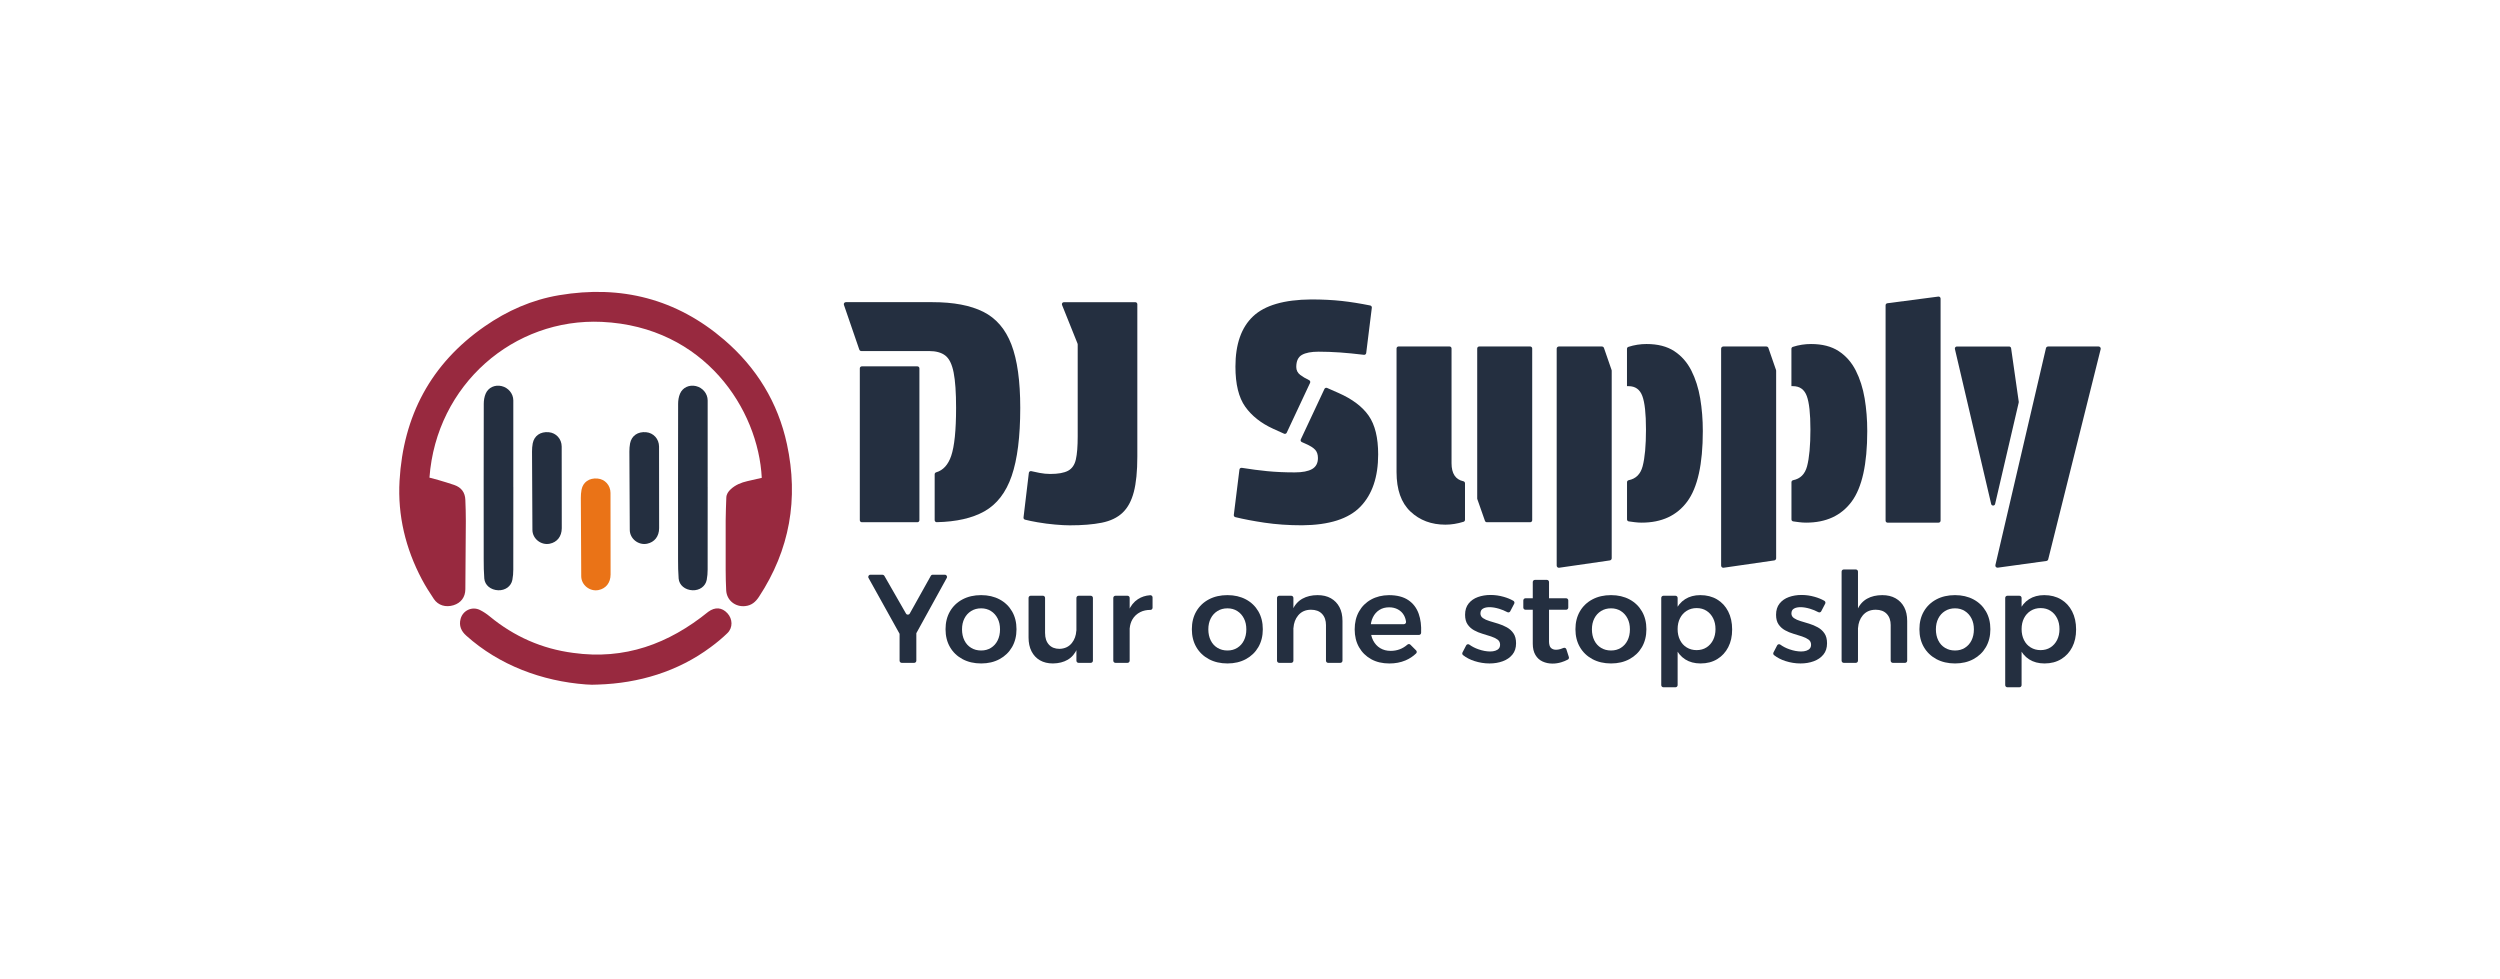
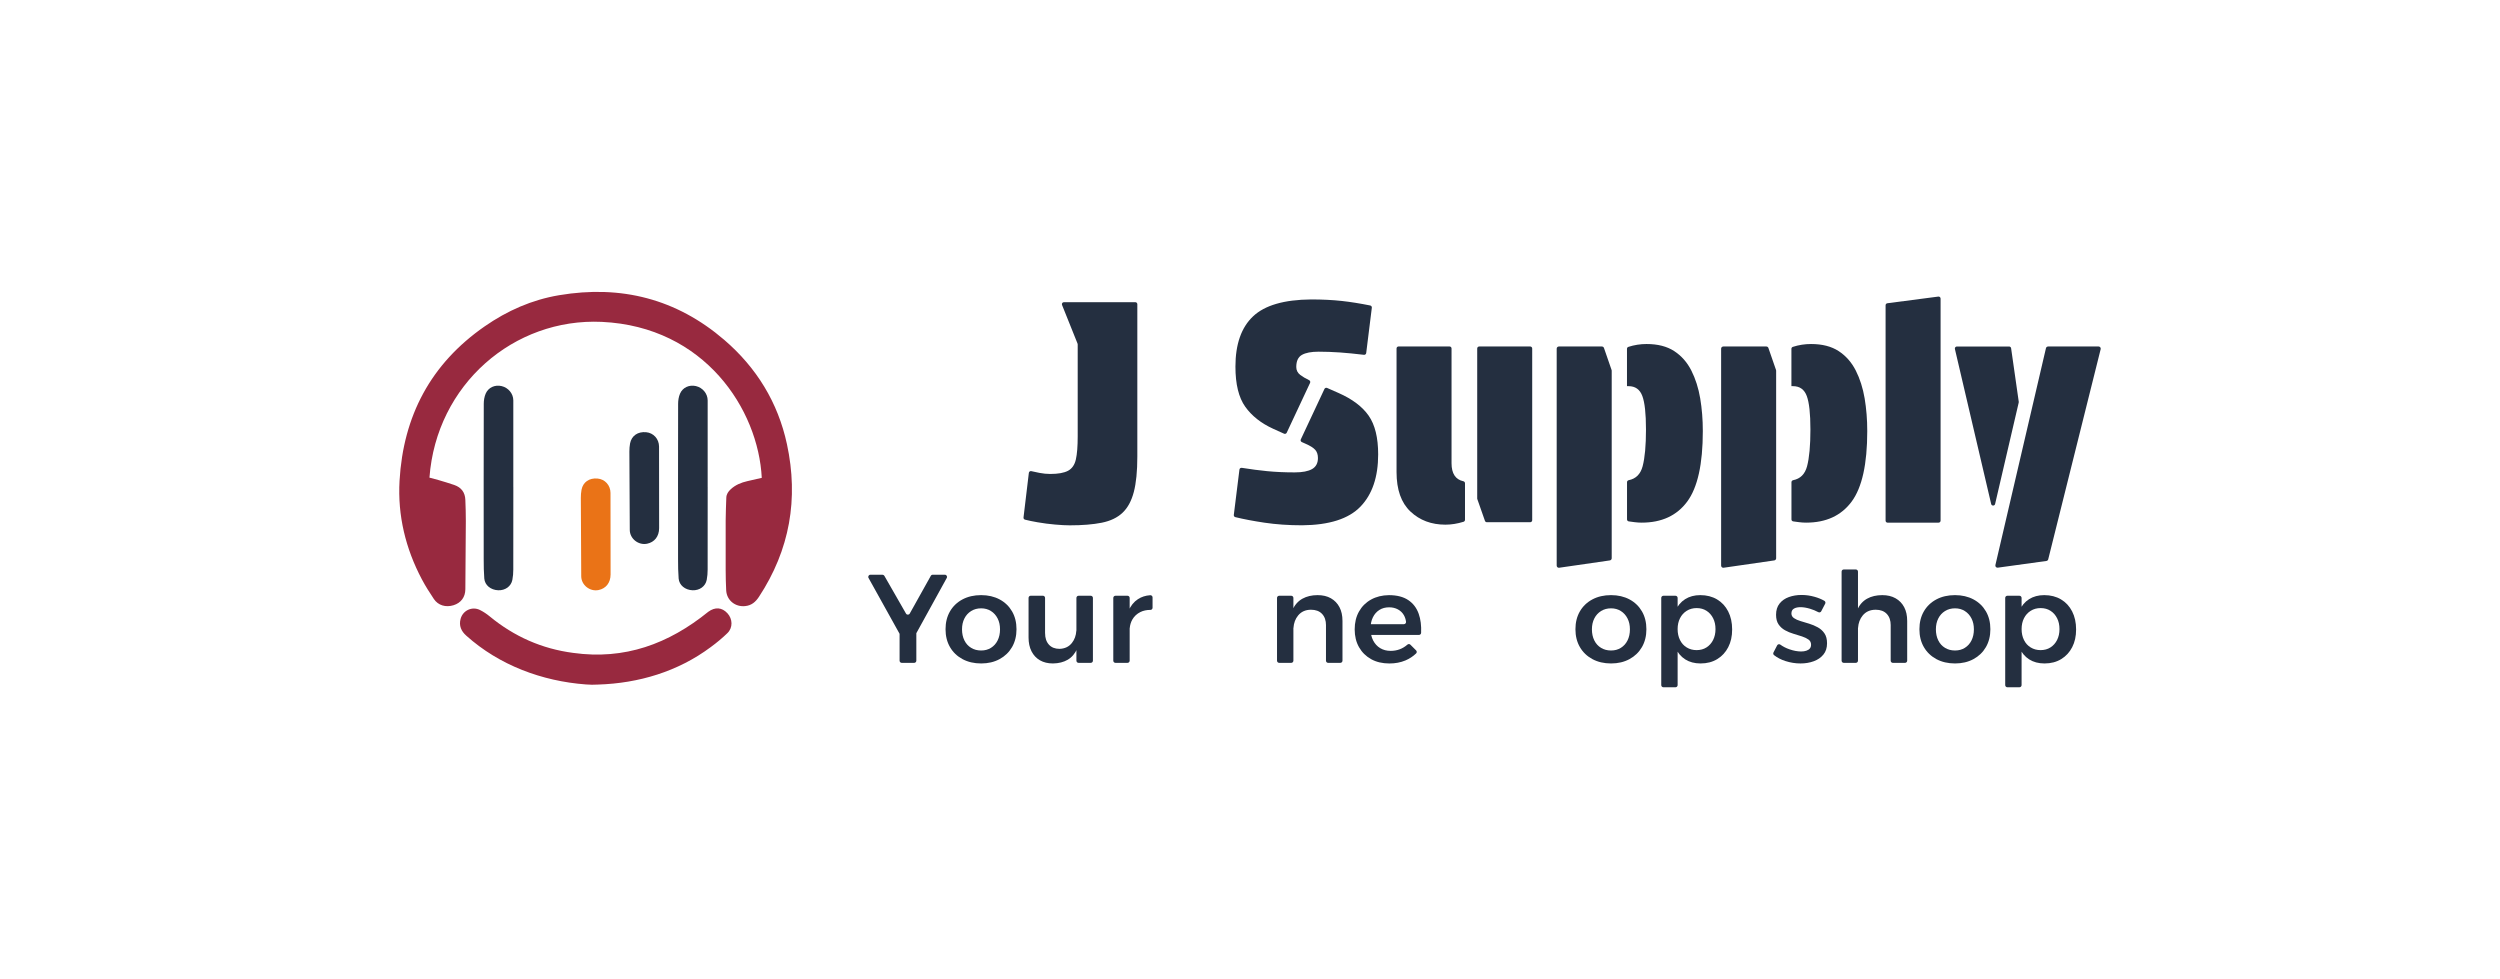
<svg xmlns="http://www.w3.org/2000/svg" viewBox="0 0 1200 470" version="1.1">
  <defs>
    <style>
      .cls-1 {
        fill: #242f40;
      }

      .cls-2 {
        fill: #ea7317;
      }

      .cls-3 {
        fill: #98293f;
      }
    </style>
  </defs>
  <g>
    <g id="Los">
      <g id="Logo_Hor_Color">
        <g>
          <g>
            <path d="M417.8,275.87h5.79c.37,0,.71.2.9.52l10.39,18.13c.4.7,1.41.69,1.8-.01l10.11-18.11c.18-.33.53-.53.9-.53h5.85c.79,0,1.29.85.91,1.54l-18.12,32.9h-1.15l-18.29-32.9c-.38-.69.12-1.54.91-1.54ZM432.84,300.16h5.96c.57,0,1.04.46,1.04,1.04v15.93c0,.57-.46,1.04-1.04,1.04h-5.96c-.57,0-1.04-.46-1.04-1.04v-15.93c0-.57.46-1.04,1.04-1.04Z" class="cls-1" />
            <path d="M470.95,285.66c3.34,0,6.29.69,8.85,2.05,2.56,1.37,4.55,3.28,5.98,5.74,1.43,2.46,2.14,5.32,2.14,8.58s-.72,6.12-2.14,8.58c-1.43,2.46-3.42,4.38-5.98,5.77-2.56,1.39-5.51,2.08-8.85,2.08s-6.36-.69-8.94-2.08c-2.58-1.39-4.58-3.31-6.01-5.77-1.43-2.46-2.14-5.32-2.14-8.58s.71-6.12,2.14-8.58c1.43-2.46,3.43-4.37,6.01-5.74,2.58-1.37,5.56-2.05,8.94-2.05ZM470.95,292c-1.81,0-3.41.43-4.8,1.3-1.39.87-2.47,2.05-3.23,3.56-.77,1.51-1.15,3.25-1.15,5.23s.38,3.79,1.15,5.32c.76,1.53,1.84,2.72,3.23,3.56,1.39.85,2.99,1.27,4.8,1.27s3.34-.42,4.71-1.27c1.37-.85,2.44-2.03,3.2-3.56.76-1.53,1.15-3.3,1.15-5.32s-.38-3.72-1.15-5.23c-.77-1.51-1.83-2.7-3.2-3.56-1.37-.87-2.94-1.3-4.71-1.3Z" class="cls-1" />
            <path d="M501.64,303.9c0,2.34.61,4.18,1.84,5.53,1.23,1.35,2.93,2.02,5.1,2.02,2.54-.08,4.52-1.03,5.95-2.84,1.25-1.59,1.96-3.53,2.11-5.83.04-.56.48-1,1.03-1h0c.58,0,1.05.48,1.04,1.06-.09,3.43-.63,6.25-1.62,8.46-1.09,2.44-2.62,4.23-4.59,5.38-1.97,1.15-4.33,1.74-7.07,1.78-2.42,0-4.5-.5-6.25-1.51-1.75-1.01-3.1-2.45-4.05-4.32-.95-1.87-1.42-4.08-1.42-6.62v-19.02c0-.57.46-1.04,1.04-1.04h5.84c.57,0,1.04.46,1.04,1.04v16.91ZM517.72,285.96h5.84c.57,0,1.04.46,1.04,1.04v30.13c0,.57-.46,1.04-1.04,1.04h-5.84c-.57,0-1.04-.46-1.04-1.04v-30.13c0-.57.46-1.04,1.04-1.04Z" class="cls-1" />
            <path d="M535.42,285.96h5.78c.57,0,1.04.46,1.04,1.04v30.13c0,.57-.46,1.04-1.04,1.04h-5.78c-.57,0-1.04-.46-1.04-1.04v-30.13c0-.57.46-1.04,1.04-1.04ZM553.23,291.72c0,.56-.45,1.04-1.01,1.03-1.83,0-3.45.34-4.85,1.04-1.65.83-2.92,2-3.81,3.53-.72,1.25-1.15,2.65-1.29,4.2-.05.58-.57.99-1.14.93h-.08c-.53-.07-.94-.53-.92-1.06.08-3.17.6-5.89,1.56-8.15,1.05-2.48,2.56-4.36,4.53-5.65,1.69-1.1,3.65-1.74,5.87-1.89.61-.04,1.14.42,1.14,1.03v4.98Z" class="cls-1" />
-             <path d="M589.18,285.66c3.34,0,6.29.69,8.85,2.05,2.56,1.37,4.55,3.28,5.98,5.74,1.43,2.46,2.14,5.32,2.14,8.58s-.72,6.12-2.14,8.58c-1.43,2.46-3.42,4.38-5.98,5.77-2.56,1.39-5.51,2.08-8.85,2.08s-6.36-.69-8.94-2.08c-2.58-1.39-4.58-3.31-6.01-5.77-1.43-2.46-2.14-5.32-2.14-8.58s.71-6.12,2.14-8.58c1.43-2.46,3.43-4.37,6.01-5.74,2.58-1.37,5.56-2.05,8.94-2.05ZM589.18,292c-1.81,0-3.41.43-4.8,1.3-1.39.87-2.47,2.05-3.23,3.56-.77,1.51-1.15,3.25-1.15,5.23s.38,3.79,1.15,5.32c.76,1.53,1.84,2.72,3.23,3.56,1.39.85,2.99,1.27,4.8,1.27s3.34-.42,4.71-1.27c1.37-.85,2.44-2.03,3.2-3.56.76-1.53,1.15-3.3,1.15-5.32s-.38-3.72-1.15-5.23c-.77-1.51-1.83-2.7-3.2-3.56-1.37-.87-2.94-1.3-4.71-1.3Z" class="cls-1" />
            <path d="M614.01,285.96h5.78c.57,0,1.04.46,1.04,1.04v30.13c0,.57-.46,1.04-1.04,1.04h-5.78c-.57,0-1.04-.46-1.04-1.04v-30.13c0-.57.46-1.04,1.04-1.04ZM636.48,300.16c0-2.34-.63-4.17-1.9-5.5-1.27-1.33-3.03-1.99-5.29-1.99-2.62,0-4.68.92-6.19,2.75-1.34,1.62-2.08,3.62-2.24,5.98-.03.53-.5.94-1.03.94h-.06c-.58,0-1.05-.48-1.04-1.06.09-3.46.64-6.3,1.65-8.52,1.11-2.44,2.7-4.23,4.77-5.38,2.07-1.15,4.5-1.72,7.28-1.72,2.5,0,4.63.5,6.4,1.51,1.77,1.01,3.14,2.43,4.11,4.26.97,1.83,1.45,4.04,1.45,6.62v19.08c0,.57-.46,1.04-1.04,1.04h-5.84c-.57,0-1.04-.46-1.04-1.04v-16.97Z" class="cls-1" />
            <path d="M673.87,299.61c.63,0,1.12-.57,1.03-1.19-.17-1.19-.52-2.23-1.03-3.13-.69-1.19-1.64-2.11-2.87-2.78-1.23-.66-2.63-1-4.2-1-1.81,0-3.38.42-4.71,1.27-1.33.85-2.37,2.03-3.11,3.56-.75,1.53-1.12,3.3-1.12,5.32,0,2.22.41,4.13,1.24,5.74.83,1.61,1.96,2.85,3.41,3.72,1.45.87,3.12,1.3,5.01,1.3,3.08,0,5.76-1,8.03-2.99.42-.37,1.05-.38,1.44.02l2.74,2.74c.4.4.42,1.06.01,1.45-1.47,1.42-3.18,2.55-5.15,3.38-2.3.97-4.85,1.45-7.67,1.45-3.38,0-6.31-.69-8.79-2.08-2.48-1.39-4.41-3.3-5.8-5.74-1.39-2.44-2.08-5.29-2.08-8.55s.69-6.12,2.08-8.58c1.39-2.46,3.32-4.37,5.8-5.74,2.48-1.37,5.33-2.07,8.55-2.11,3.83,0,6.92.79,9.27,2.36,2.36,1.57,4.04,3.78,5.04,6.62.92,2.6,1.3,5.64,1.15,9.13-.02.55-.49.99-1.04.99h-23.35c-.57,0-1.04-.46-1.04-1.04v-3.06c0-.57.46-1.04,1.04-1.04h16.12Z" class="cls-1" />
-             <path d="M724.93,293.41c-.27.52-.91.7-1.42.42-1.28-.68-2.6-1.22-3.96-1.63-1.69-.5-3.22-.76-4.59-.76-1.29,0-2.34.23-3.14.7-.81.46-1.21,1.24-1.21,2.33,0,.93.41,1.67,1.24,2.24.83.56,1.88,1.04,3.17,1.42,1.29.38,2.66.8,4.11,1.24,1.45.44,2.83,1.03,4.14,1.75,1.31.72,2.38,1.69,3.2,2.9.83,1.21,1.24,2.8,1.24,4.77,0,2.17-.58,3.98-1.75,5.41-1.17,1.43-2.72,2.5-4.65,3.2-1.93.71-4.05,1.06-6.34,1.06-2.42,0-4.82-.38-7.22-1.15-2.1-.67-3.93-1.62-5.49-2.85-.38-.3-.48-.84-.26-1.28l1.76-3.4c.29-.56,1.01-.74,1.51-.37,1.28.93,2.73,1.68,4.35,2.24,2.03.71,3.92,1.06,5.65,1.06.93,0,1.75-.12,2.48-.36.72-.24,1.29-.59,1.69-1.06.4-.46.6-1.08.6-1.84,0-1.05-.4-1.86-1.21-2.45-.81-.58-1.84-1.09-3.11-1.51-1.27-.42-2.63-.85-4.08-1.27-1.45-.42-2.81-.99-4.08-1.69s-2.31-1.64-3.11-2.81c-.81-1.17-1.21-2.72-1.21-4.65,0-2.17.56-3.97,1.69-5.38,1.13-1.41,2.62-2.45,4.47-3.11,1.85-.66,3.87-1,6.04-1s4.19.29,6.28.88c1.72.48,3.29,1.12,4.68,1.91.49.28.69.89.43,1.39l-1.9,3.63Z" class="cls-1" />
-             <path d="M732.23,287.17h19.5c.57,0,1.04.46,1.04,1.04v3.43c0,.57-.46,1.04-1.04,1.04h-19.5c-.57,0-1.04-.46-1.04-1.04v-3.43c0-.57.46-1.04,1.04-1.04ZM743.52,307.65c0,1.61.3,2.72.91,3.32.6.6,1.43.91,2.48.91.64,0,1.35-.11,2.11-.33.45-.13.93-.31,1.42-.53.57-.25,1.23.03,1.42.62l1.19,3.73c.15.47-.04.99-.48,1.22-1,.53-2.05.97-3.16,1.3-1.39.42-2.79.63-4.2.63-1.73,0-3.32-.33-4.77-1-1.45-.66-2.6-1.71-3.44-3.14-.85-1.43-1.27-3.23-1.27-5.41v-29.59c0-.57.46-1.04,1.04-1.04h5.72c.57,0,1.04.46,1.04,1.04v28.26Z" class="cls-1" />
            <path d="M773.3,285.66c3.34,0,6.29.69,8.85,2.05,2.56,1.37,4.55,3.28,5.98,5.74,1.43,2.46,2.14,5.32,2.14,8.58s-.72,6.12-2.14,8.58c-1.43,2.46-3.42,4.38-5.98,5.77-2.56,1.39-5.51,2.08-8.85,2.08s-6.36-.69-8.94-2.08c-2.58-1.39-4.58-3.31-6.01-5.77-1.43-2.46-2.14-5.32-2.14-8.58s.71-6.12,2.14-8.58c1.43-2.46,3.43-4.37,6.01-5.74,2.58-1.37,5.56-2.05,8.94-2.05ZM773.3,292c-1.81,0-3.41.43-4.8,1.3-1.39.87-2.47,2.05-3.23,3.56-.77,1.51-1.15,3.25-1.15,5.23s.38,3.79,1.15,5.32c.76,1.53,1.84,2.72,3.23,3.56,1.39.85,2.99,1.27,4.8,1.27s3.34-.42,4.71-1.27c1.37-.85,2.44-2.03,3.2-3.56.76-1.53,1.15-3.3,1.15-5.32s-.38-3.72-1.15-5.23c-.77-1.51-1.83-2.7-3.2-3.56-1.37-.87-2.94-1.3-4.71-1.3Z" class="cls-1" />
            <path d="M798.44,285.96h5.78c.57,0,1.04.46,1.04,1.04v41.85c0,.57-.46,1.04-1.04,1.04h-5.78c-.57,0-1.04-.46-1.04-1.04v-41.85c0-.57.46-1.04,1.04-1.04ZM816.14,285.66c3.06,0,5.74.69,8.04,2.05,2.3,1.37,4.08,3.29,5.35,5.77,1.27,2.48,1.9,5.37,1.9,8.67s-.62,6.05-1.87,8.49c-1.25,2.44-3.01,4.35-5.29,5.74-2.28,1.39-4.94,2.08-8,2.08-2.86,0-5.32-.65-7.37-1.96s-3.62-3.19-4.71-5.65c-1.09-2.46-1.63-5.36-1.63-8.7s.53-6.42,1.6-8.88c1.07-2.46,2.63-4.34,4.68-5.65,2.05-1.31,4.49-1.96,7.31-1.96ZM814.38,291.88c-1.77,0-3.35.43-4.74,1.3-1.39.87-2.47,2.05-3.23,3.56-.77,1.51-1.15,3.25-1.15,5.23s.38,3.73,1.15,5.26c.76,1.53,1.84,2.72,3.23,3.56,1.39.85,2.97,1.27,4.74,1.27s3.39-.43,4.74-1.3c1.35-.87,2.41-2.05,3.17-3.56.76-1.51,1.15-3.25,1.15-5.23s-.38-3.72-1.15-5.23c-.77-1.51-1.82-2.7-3.17-3.56-1.35-.87-2.93-1.3-4.74-1.3Z" class="cls-1" />
            <path d="M874.2,293.41c-.27.52-.91.7-1.42.42-1.28-.68-2.6-1.22-3.96-1.63-1.69-.5-3.22-.76-4.59-.76-1.29,0-2.34.23-3.14.7-.81.46-1.21,1.24-1.21,2.33,0,.93.41,1.67,1.24,2.24.83.56,1.88,1.04,3.17,1.42,1.29.38,2.66.8,4.11,1.24,1.45.44,2.83,1.03,4.14,1.75,1.31.72,2.38,1.69,3.2,2.9.83,1.21,1.24,2.8,1.24,4.77,0,2.17-.58,3.98-1.75,5.41-1.17,1.43-2.72,2.5-4.65,3.2-1.93.71-4.05,1.06-6.34,1.06-2.42,0-4.82-.38-7.22-1.15-2.1-.67-3.93-1.62-5.49-2.85-.38-.3-.48-.84-.26-1.28l1.76-3.4c.29-.56,1.01-.74,1.51-.37,1.28.93,2.73,1.68,4.35,2.24,2.03.71,3.92,1.06,5.65,1.06.93,0,1.75-.12,2.48-.36.72-.24,1.29-.59,1.69-1.06.4-.46.6-1.08.6-1.84,0-1.05-.4-1.86-1.21-2.45-.81-.58-1.84-1.09-3.11-1.51-1.27-.42-2.63-.85-4.08-1.27-1.45-.42-2.81-.99-4.08-1.69-1.27-.7-2.31-1.64-3.11-2.81-.81-1.17-1.21-2.72-1.21-4.65,0-2.17.56-3.97,1.69-5.38,1.13-1.41,2.62-2.45,4.47-3.11,1.85-.66,3.87-1,6.04-1s4.19.29,6.28.88c1.72.48,3.29,1.12,4.68,1.91.49.28.69.89.43,1.39l-1.9,3.63Z" class="cls-1" />
            <path d="M885.01,273.34h5.78c.57,0,1.04.46,1.04,1.04v42.75c0,.57-.46,1.04-1.04,1.04h-5.78c-.57,0-1.04-.46-1.04-1.04v-42.75c0-.57.46-1.04,1.04-1.04ZM907.54,300.16c0-2.34-.63-4.17-1.9-5.5-1.27-1.33-3.03-1.99-5.29-1.99-2.66,0-4.74.92-6.25,2.75-1.34,1.62-2.08,3.62-2.24,5.98-.03.53-.5.94-1.03.94h0c-.58,0-1.05-.48-1.04-1.06.09-3.46.64-6.3,1.65-8.52,1.11-2.44,2.69-4.23,4.74-5.38,2.05-1.15,4.49-1.72,7.31-1.72,2.46,0,4.58.5,6.37,1.51,1.79,1.01,3.17,2.43,4.14,4.26.97,1.83,1.45,4.04,1.45,6.62v19.08c0,.57-.46,1.04-1.04,1.04h-5.84c-.57,0-1.04-.46-1.04-1.04v-16.97Z" class="cls-1" />
            <path d="M938.41,285.66c3.34,0,6.29.69,8.85,2.05,2.56,1.37,4.55,3.28,5.98,5.74,1.43,2.46,2.14,5.32,2.14,8.58s-.72,6.12-2.14,8.58c-1.43,2.46-3.42,4.38-5.98,5.77-2.56,1.39-5.51,2.08-8.85,2.08s-6.36-.69-8.94-2.08c-2.58-1.39-4.58-3.31-6.01-5.77-1.43-2.46-2.14-5.32-2.14-8.58s.71-6.12,2.14-8.58c1.43-2.46,3.43-4.37,6.01-5.74,2.58-1.37,5.56-2.05,8.94-2.05ZM938.41,292c-1.81,0-3.41.43-4.8,1.3-1.39.87-2.47,2.05-3.23,3.56-.77,1.51-1.15,3.25-1.15,5.23s.38,3.79,1.15,5.32c.76,1.53,1.84,2.72,3.23,3.56,1.39.85,2.99,1.27,4.8,1.27s3.34-.42,4.71-1.27c1.37-.85,2.44-2.03,3.2-3.56.76-1.53,1.15-3.3,1.15-5.32s-.38-3.72-1.15-5.23c-.77-1.51-1.83-2.7-3.2-3.56-1.37-.87-2.94-1.3-4.71-1.3Z" class="cls-1" />
            <path d="M963.54,285.96h5.78c.57,0,1.04.46,1.04,1.04v41.85c0,.57-.46,1.04-1.04,1.04h-5.78c-.57,0-1.04-.46-1.04-1.04v-41.85c0-.57.46-1.04,1.04-1.04ZM981.24,285.66c3.06,0,5.74.69,8.04,2.05,2.3,1.37,4.08,3.29,5.35,5.77,1.27,2.48,1.9,5.37,1.9,8.67s-.62,6.05-1.87,8.49c-1.25,2.44-3.01,4.35-5.29,5.74-2.28,1.39-4.94,2.08-8,2.08-2.86,0-5.32-.65-7.37-1.96s-3.62-3.19-4.71-5.65c-1.09-2.46-1.63-5.36-1.63-8.7s.53-6.42,1.6-8.88c1.07-2.46,2.63-4.34,4.68-5.65s4.49-1.96,7.31-1.96ZM979.49,291.88c-1.77,0-3.35.43-4.74,1.3-1.39.87-2.47,2.05-3.23,3.56-.77,1.51-1.15,3.25-1.15,5.23s.38,3.73,1.15,5.26c.76,1.53,1.84,2.72,3.23,3.56,1.39.85,2.97,1.27,4.74,1.27s3.39-.43,4.74-1.3c1.35-.87,2.41-2.05,3.17-3.56.76-1.51,1.15-3.25,1.15-5.23s-.38-3.72-1.15-5.23c-.77-1.51-1.82-2.7-3.17-3.56-1.35-.87-2.93-1.3-4.74-1.3Z" class="cls-1" />
          </g>
          <g>
-             <path d="M412.48,167.86l-7.4-21.53c-.22-.63.25-1.29.92-1.29h41.62c10.07,0,18.19,1.54,24.35,4.62,6.16,3.08,10.66,8.31,13.5,15.7,2.84,7.39,4.25,17.53,4.25,30.44,0,13.79-1.37,24.67-4.11,32.64-2.74,7.97-7.12,13.64-13.13,17.02-5.81,3.26-13.43,4.99-22.84,5.19-.55.01-1-.43-1-.98v-22.02c0-.45.31-.82.74-.94,3.33-.97,5.73-3.6,7.19-7.89,1.56-4.6,2.35-12.27,2.35-23.03,0-7.34-.39-12.98-1.17-16.95-.78-3.96-2.1-6.68-3.96-8.14-1.86-1.47-4.5-2.2-7.92-2.2h-32.46c-.42,0-.78-.26-.92-.66ZM412.71,249.7v-72.88c0-.54.44-.97.97-.97h26.67c.54,0,.97.44.97.97v72.88c0,.54-.44.97-.97.97h-26.67c-.54,0-.97-.44-.97-.97Z" class="cls-1" />
            <path d="M517.24,164.97l-7.46-18.59c-.26-.64.21-1.33.9-1.33h34.27c.54,0,.97.44.97.97v73.12c0,7.04-.56,12.72-1.69,17.02-1.13,4.3-2.93,7.63-5.43,9.98-2.49,2.35-5.82,3.94-9.98,4.77-4.16.83-9.27,1.25-15.33,1.25-1.86,0-4.21-.12-7.04-.37-2.84-.25-5.65-.61-8.44-1.1-2.37-.41-4.37-.83-5.99-1.25-.48-.12-.79-.57-.73-1.06l2.56-21.4c.07-.58.62-.96,1.18-.83,1.25.3,2.56.58,3.93.84,1.76.34,3.47.51,5.14.51,3.81,0,6.67-.51,8.58-1.54,1.91-1.03,3.15-2.84,3.74-5.43.59-2.59.88-6.28.88-11.08v-44.12c0-.12-.02-.25-.07-.36Z" class="cls-1" />
            <path d="M624.39,210.9l11.35-24.21c.22-.48.79-.69,1.27-.48l5.44,2.4c6.65,2.93,11.49,6.58,14.52,10.93,3.03,4.35,4.55,10.54,4.55,18.56,0,10.86-2.84,19.22-8.51,25.09-5.67,5.87-15.02,8.85-28.02,8.95-6.46,0-12.47-.42-18.05-1.25-5.22-.78-9.88-1.66-13.98-2.66-.48-.12-.79-.58-.73-1.07l2.7-21.76c.07-.55.58-.92,1.13-.84,4.4.7,8.47,1.24,12.2,1.6,4.01.39,8.41.59,13.2.59,3.72,0,6.5-.54,8.36-1.61,1.86-1.08,2.79-2.84,2.79-5.28,0-1.66-.44-2.98-1.32-3.96-.88-.98-2.45-1.96-4.69-2.93l-1.73-.77c-.5-.22-.72-.81-.49-1.3ZM628.84,183.77l-11.21,23.93c-.23.48-.8.69-1.28.47l-5.29-2.39c-5.77-2.64-10.22-6.16-13.35-10.56-3.13-4.4-4.7-10.81-4.7-19.22,0-10.76,2.81-18.8,8.44-24.13,5.62-5.33,14.94-8.04,27.95-8.14,5.38,0,10.27.25,14.67.73,4.15.46,8.7,1.18,13.63,2.17.5.1.85.57.78,1.08l-2.7,21.76c-.07.53-.56.91-1.09.84-4.39-.52-8.22-.9-11.5-1.13-3.52-.24-6.95-.37-10.27-.37-3.52,0-6.19.51-8,1.54-1.81,1.03-2.71,2.96-2.71,5.8,0,1.57.64,2.84,1.91,3.81,1.09.84,2.51,1.68,4.25,2.52.48.23.7.81.47,1.29Z" class="cls-1" />
            <path d="M703.2,231.95v17.56c0,.43-.28.81-.69.94-2.99.93-5.89,1.39-8.7,1.39-6.75,0-12.35-2.1-16.8-6.31-4.45-4.2-6.67-10.51-6.67-18.93v-59.33c0-.54.44-.97.97-.97h24.46c.54,0,.97.44.97.97v55.07c0,4.95,1.89,7.84,5.67,8.66.45.1.78.47.78.93ZM709.06,239.21v-71.93c0-.54.44-.97.97-.97h24.46c.54,0,.97.44.97.97v82.42c0,.54-.44.97-.97.97h-20.79c-.41,0-.78-.26-.92-.65l-3.68-10.49c-.04-.1-.05-.21-.05-.32Z" class="cls-1" />
            <path d="M773.62,177.93v90.04c0,.51-.38.95-.89,1.03l-24.34,3.52c-.62.09-1.18-.39-1.18-1.03v-104.13c0-.57.46-1.04,1.04-1.04h20.67c.44,0,.83.28.98.7l3.66,10.58c.04.11.06.22.06.34ZM780.95,185.38v-17.96c0-.41.27-.79.67-.92,2.82-.91,5.73-1.37,8.72-1.37,5.38,0,9.8,1.13,13.28,3.4,3.47,2.27,6.21,5.37,8.22,9.33,2,3.95,3.42,8.41,4.26,13.37.83,4.97,1.25,10.19,1.25,15.69,0,15.81-2.49,27.09-7.48,33.83-4.99,6.75-12.28,10.12-21.86,10.12-1.08,0-2.2-.07-3.37-.22-.92-.11-1.86-.24-2.84-.38-.48-.07-.83-.47-.83-.95v-17.88c0-.47.35-.85.82-.95,3.44-.68,5.67-2.91,6.67-6.67,1.07-4.05,1.61-9.93,1.61-17.64s-.59-12.99-1.76-16.12c-1.17-3.13-3.37-4.7-6.6-4.7h-.73Z" class="cls-1" />
            <path d="M852.55,177.93v90.04c0,.51-.38.95-.89,1.03l-24.34,3.52c-.62.09-1.18-.39-1.18-1.03v-104.13c0-.57.46-1.04,1.04-1.04h20.67c.44,0,.83.28.98.7l3.66,10.58c.04.11.06.22.06.34ZM859.88,185.38v-17.96c0-.41.27-.79.67-.92,2.82-.91,5.73-1.37,8.72-1.37,5.38,0,9.8,1.13,13.28,3.4,3.47,2.27,6.21,5.37,8.22,9.33,2,3.95,3.42,8.41,4.26,13.37.83,4.97,1.25,10.19,1.25,15.69,0,15.81-2.49,27.09-7.48,33.83-4.99,6.75-12.28,10.12-21.86,10.12-1.08,0-2.2-.07-3.37-.22-.92-.11-1.86-.24-2.84-.38-.48-.07-.83-.47-.83-.95v-17.88c0-.47.35-.85.82-.95,3.44-.68,5.67-2.91,6.67-6.67,1.07-4.05,1.61-9.93,1.61-17.64s-.59-12.99-1.76-16.12c-1.17-3.13-3.37-4.7-6.6-4.7h-.73Z" class="cls-1" />
            <path d="M930.51,250.88h-24.46c-.54,0-.97-.43-.97-.95v-103.42c0-.48.36-.88.84-.95l24.46-3.2c.58-.08,1.1.37,1.1.95v106.61c0,.53-.44.95-.97.95Z" class="cls-1" />
            <path d="M968.99,193.19l-11.34,48.73c-.23,1-1.66,1-1.89,0l-17.41-74.41c-.14-.61.32-1.19.95-1.19h25.07c.48,0,.89.36.96.83l3.67,25.69c.02.12.01.24-.02.36ZM983.06,166.31h24.26c.67,0,1.17.63,1,1.29l-25.18,100.88c-.1.41-.44.72-.86.78l-23.34,3.22c-.72.1-1.32-.55-1.15-1.26l24.27-104.1c.11-.47.53-.8,1.01-.8Z" class="cls-1" />
          </g>
        </g>
        <g>
          <path d="M365.65,229.39c-1.63-32.88-27.46-72.61-76.76-74.89-42.23-1.95-79.46,30.05-82.75,74.76,1.47.4,2.99.77,4.48,1.21,2.49.74,4.98,1.47,7.43,2.32,3.41,1.18,5.19,3.59,5.32,7.16.12,3.38.25,6.77.23,10.16-.04,10.91-.13,21.83-.23,32.74-.03,3.8-2.12,6.56-5.68,7.66-3.71,1.15-7.37.1-9.43-2.99-2.06-3.07-4.05-6.2-5.78-9.47-7.81-14.77-11.64-30.59-10.7-47.23,1.77-31.12,14.97-56.18,40.85-74.15,10.86-7.54,22.68-12.77,35.75-14.97,29.71-5.01,56.34,1.75,79.27,21.45,15.47,13.29,25.76,30.01,30.08,50.03,5.66,26.22,1.39,50.74-13.43,73.29-1.62,2.47-3.55,4.12-6.55,4.45-4.8.54-8.91-2.74-9.18-7.52-.18-3.3-.23-6.61-.25-9.92-.03-7.88-.04-15.76,0-23.65.02-3.66.19-7.32.31-10.98.06-1.64.92-2.88,2.08-3.97,2.29-2.14,5.07-3.26,8.07-3.94,2.26-.52,4.52-1.04,6.84-1.57Z" class="cls-3" />
          <path d="M287.09,328.59c-1.97.12-3.94.12-5.9-.06-21.02-1.58-41.54-9.22-57.33-23.37-2.47-2.16-3.67-4.82-2.77-8.12,1.1-4.05,5.52-6.11,9.29-4.24,1.68.83,3.27,1.91,4.72,3.1,11.69,9.63,25.02,15.53,40.03,17.49,24.66,3.45,45.76-4.27,64.85-19.74,3.25-2.37,6.53-2.16,9.18.71,2.52,2.73,2.69,6.91.02,9.51-2.5,2.44-5.22,4.68-8.04,6.75-15.75,11.73-34.52,17.35-54.04,17.97Z" class="cls-3" />
          <path d="M339.69,233.8c0,13.2.01,26.4-.02,39.6,0,1.65-.13,3.32-.44,4.93-.6,3.12-3.43,5.13-6.8,5-3.57-.14-6.42-2.42-6.68-5.64-.24-3.02-.28-6.06-.28-9.09-.02-24.94-.03-49.88.03-74.82,0-1.61.28-3.34.91-4.81,1.29-3.02,4.46-4.39,7.64-3.65,3.22.75,5.63,3.62,5.63,6.87.02,8.79,0,17.57,0,26.36,0,5.08,0,10.17,0,15.25Z" class="cls-1" />
          <path d="M246.4,233.8c0,13.2.01,26.4-.02,39.6,0,1.65-.13,3.32-.44,4.93-.6,3.12-3.43,5.13-6.8,5-3.57-.14-6.42-2.42-6.68-5.64-.24-3.02-.28-6.06-.28-9.09-.02-24.94-.03-49.88.03-74.82,0-1.61.28-3.34.91-4.81,1.29-3.02,4.46-4.39,7.64-3.65,3.22.75,5.63,3.62,5.63,6.87.02,8.79,0,17.57,0,26.36,0,5.08,0,10.17,0,15.25Z" class="cls-1" />
          <path d="M293.08,275.79c-.02,3.93-2.23,6.72-5.8,7.44-4.16.83-8.26-2.41-8.29-6.61-.08-12.56-.15-25.11-.19-37.67,0-1.29.09-2.61.33-3.87.71-3.69,3.72-5.75,7.71-5.38,3.53.32,6.18,3.21,6.2,6.89l.04,39.21Z" class="cls-2" />
-           <path d="M269.65,253.55c-.02,3.93-2.23,6.72-5.8,7.44-4.16.83-8.26-2.41-8.29-6.61-.08-12.56-.15-25.11-.19-37.67,0-1.29.09-2.61.33-3.87.71-3.69,3.72-5.75,7.71-5.38,3.53.32,6.18,3.21,6.2,6.89l.04,39.21Z" class="cls-1" />
          <path d="M316.38,253.55c-.02,3.93-2.23,6.72-5.8,7.44-4.16.83-8.26-2.41-8.29-6.61-.08-12.56-.15-25.11-.19-37.67,0-1.29.09-2.61.33-3.87.71-3.69,3.72-5.75,7.71-5.38,3.53.32,6.18,3.21,6.2,6.89l.04,39.21Z" class="cls-1" />
        </g>
      </g>
    </g>
  </g>
</svg>